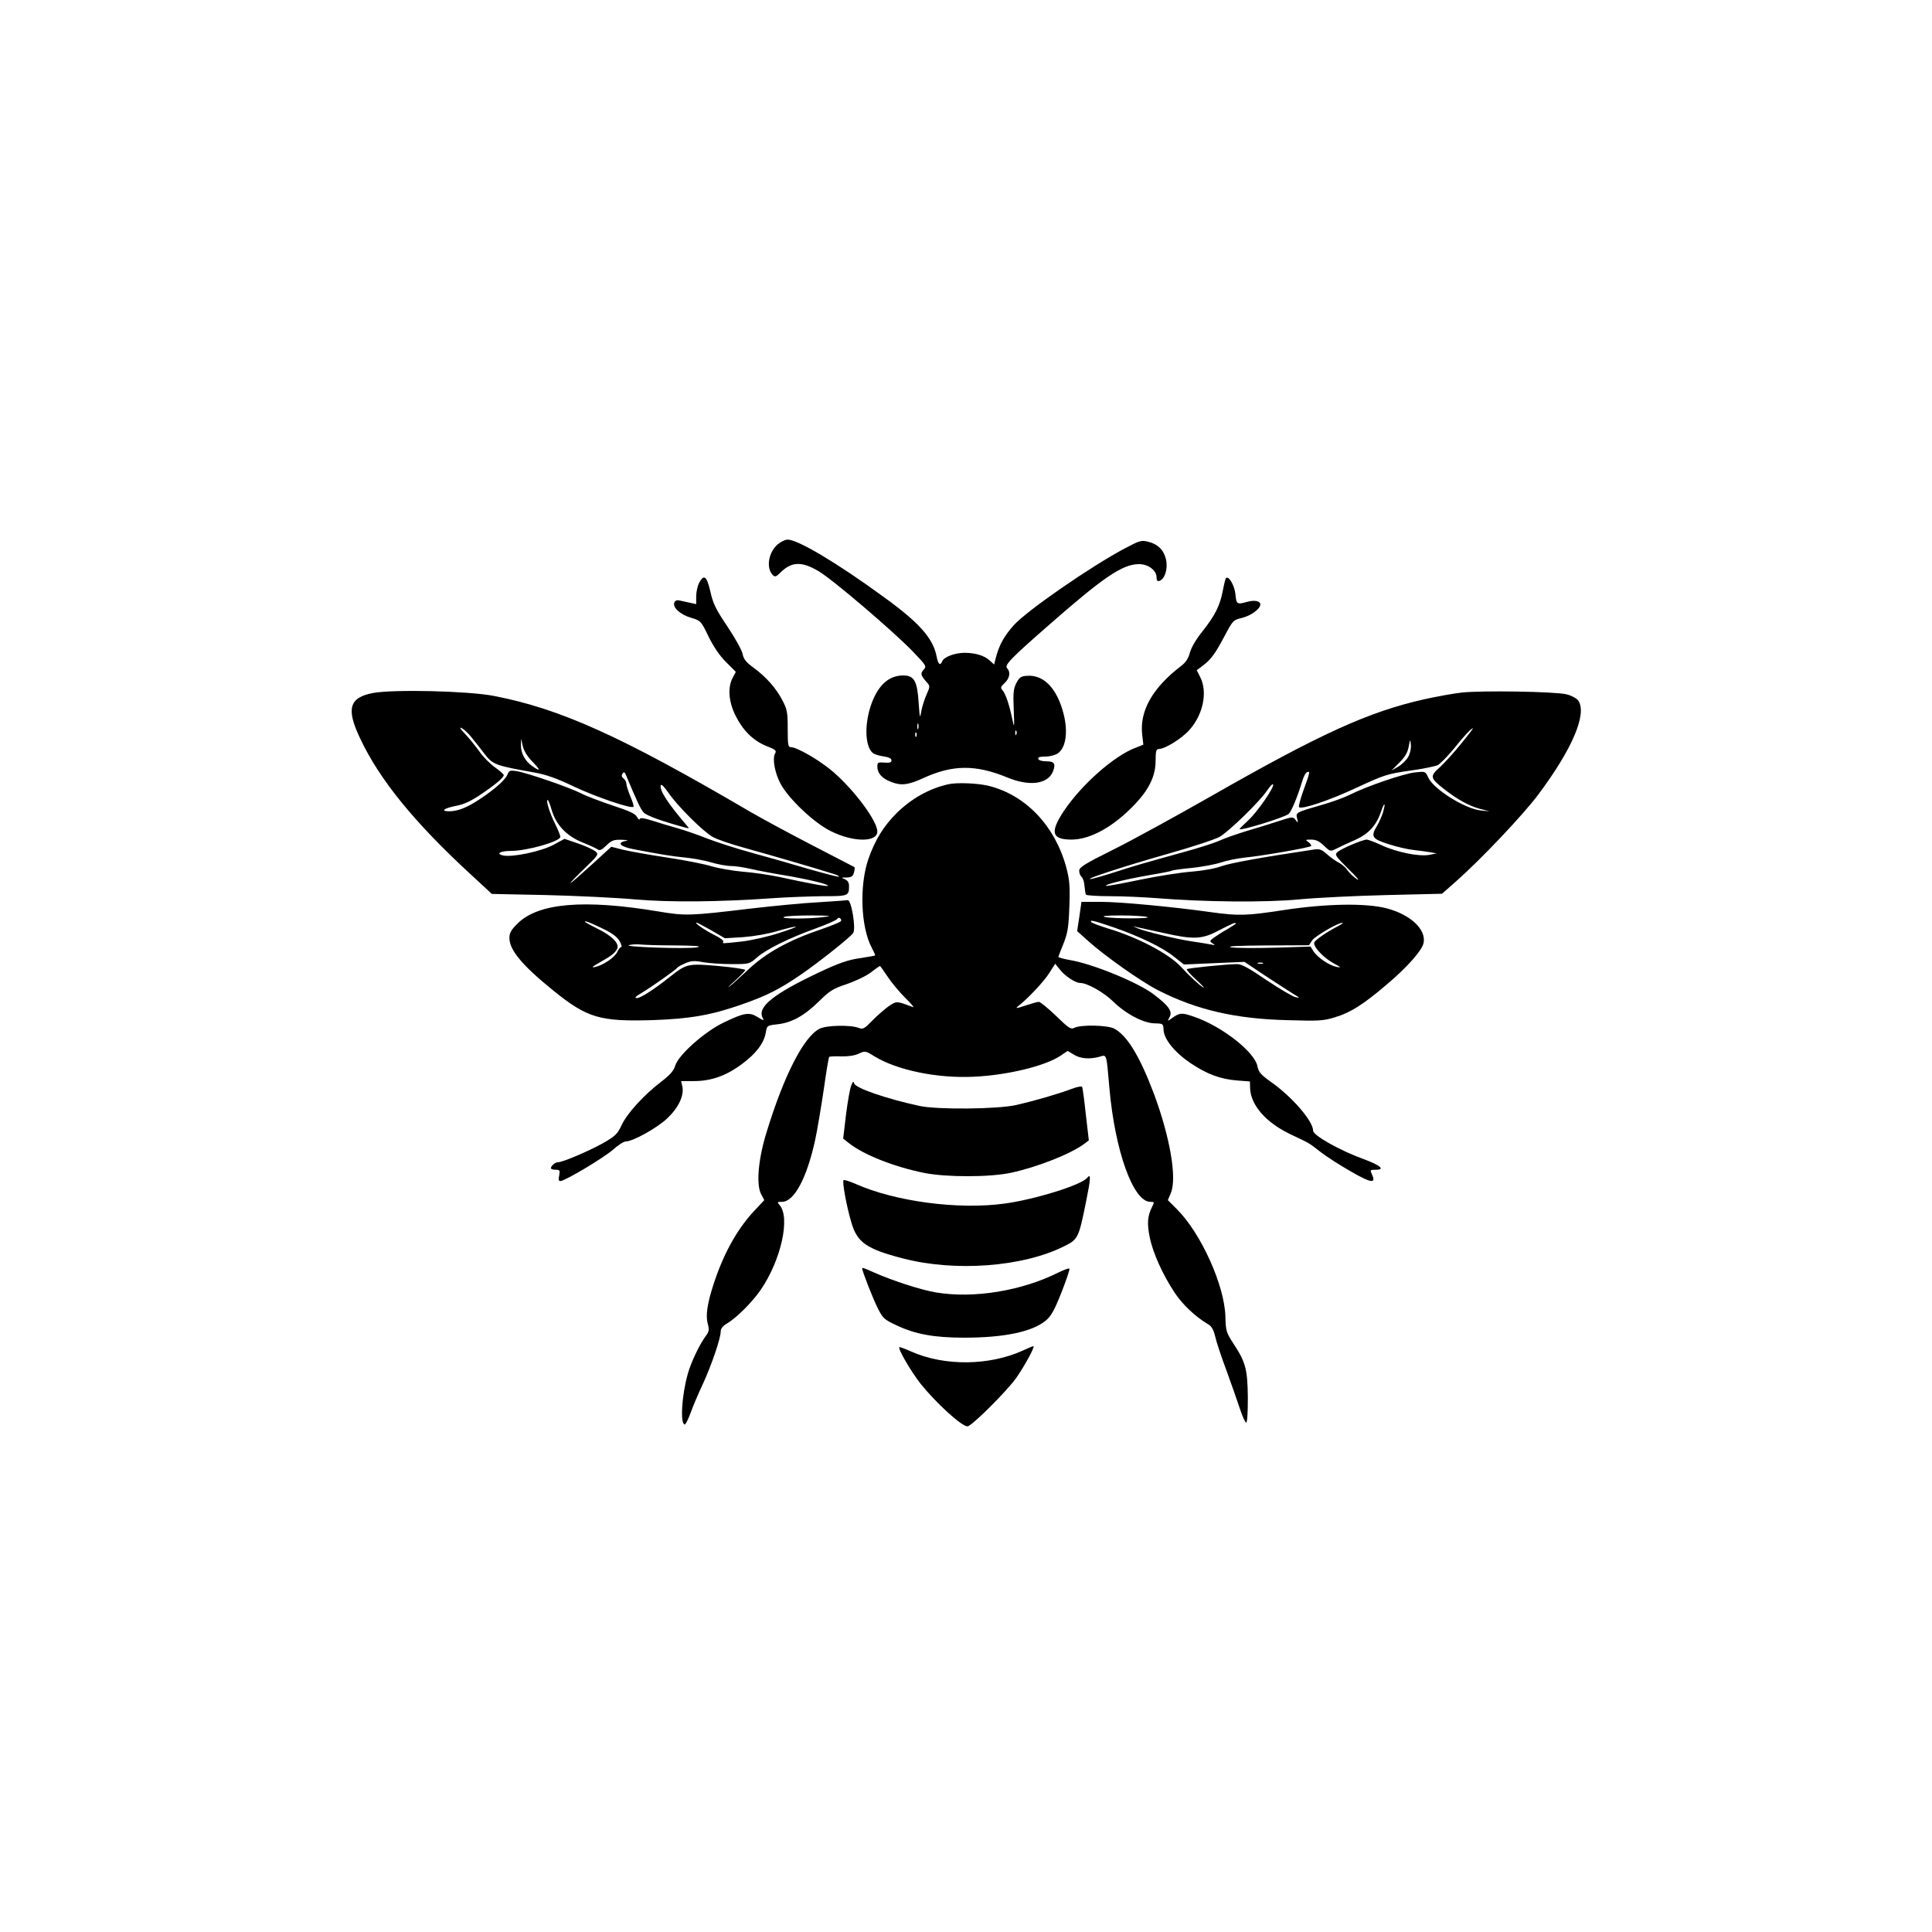
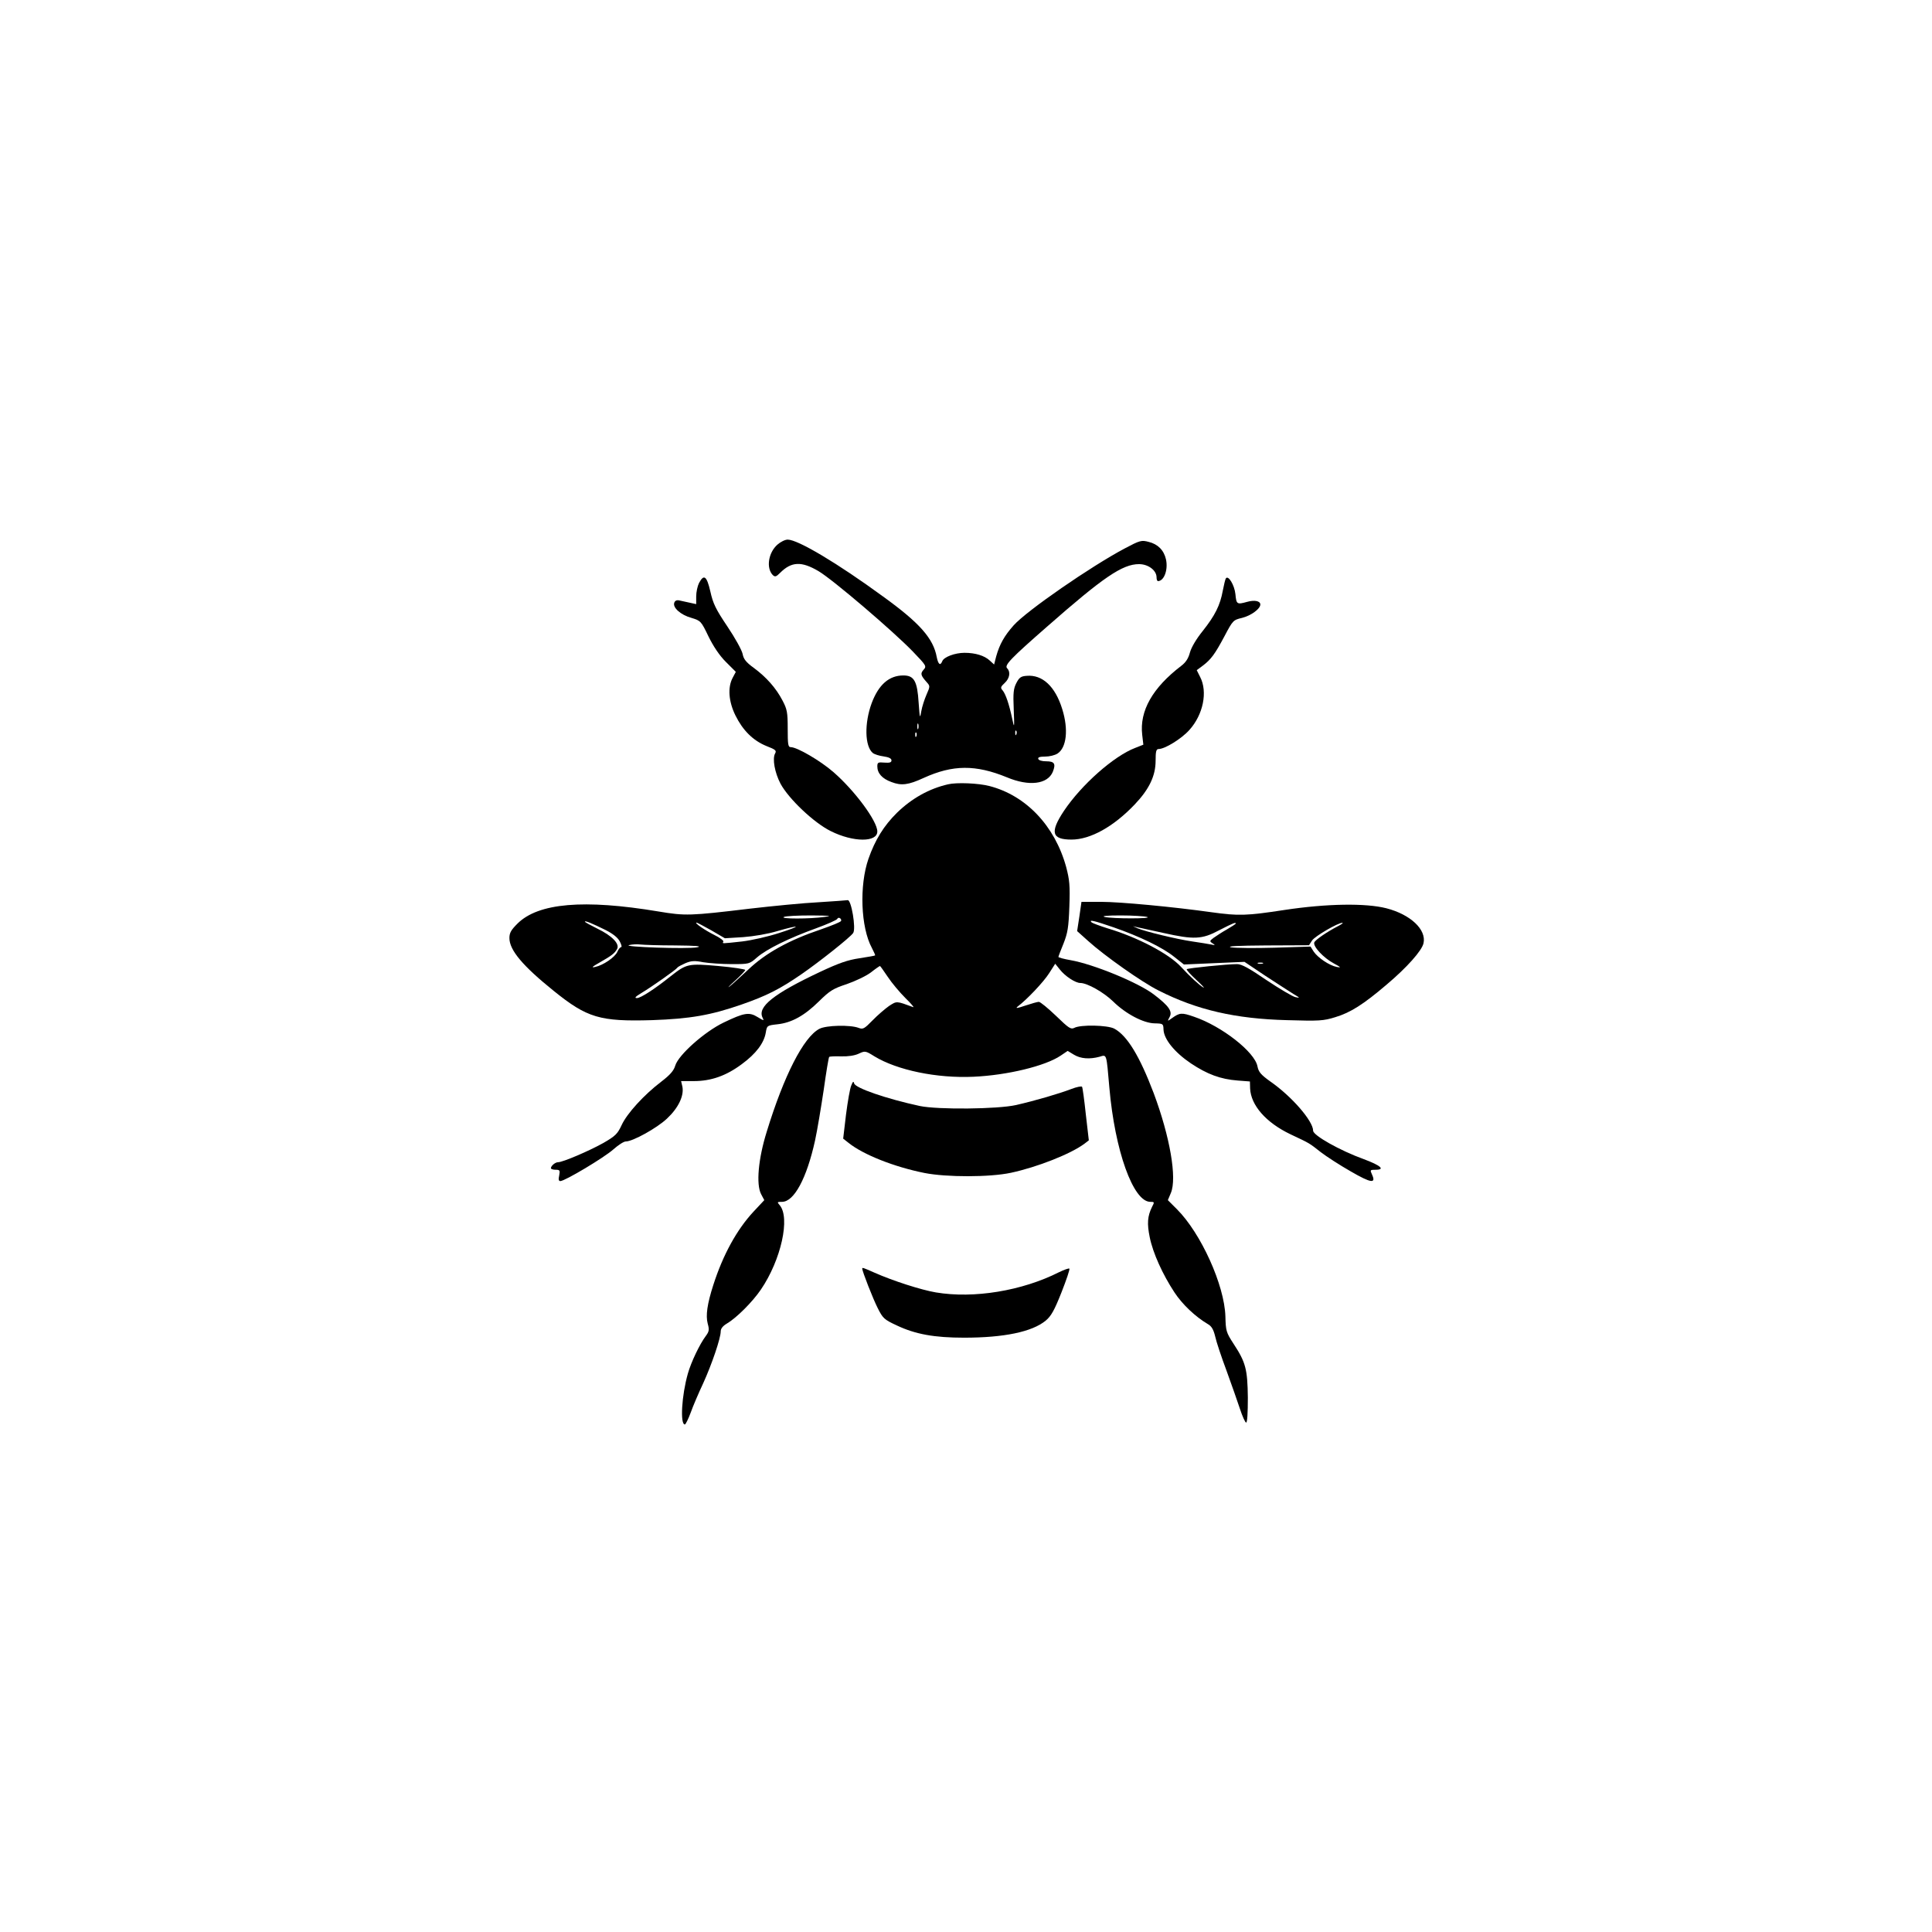
<svg xmlns="http://www.w3.org/2000/svg" version="1.0" width="1024pt" height="1024pt" viewBox="0 0 1024 1024" preserveAspectRatio="xMidYMid meet">
  <g transform="translate(0,1024) scale(0.1,-0.1)" fill="#000000" stroke="none">
    <path d="M4120 7353 c-48 -43 -60 -124 -24 -161 12 -11 18 -9 39 12 60 60 113 62 203 9 75 -44 397 -319 501 -427 71 -74 73 -77 56 -96 -18 -20 -15 -30 17 -66 18 -20 18 -22 -1 -65 -11 -25 -24 -65 -28 -89 -7 -42 -8 -38 -14 45 -7 115 -24 145 -81 145 -75 0 -131 -48 -168 -147 -39 -106 -37 -228 6 -264 9 -7 34 -15 57 -18 28 -4 42 -11 42 -21 0 -11 -9 -14 -37 -12 -34 3 -38 1 -38 -20 0 -36 25 -65 75 -83 52 -20 89 -16 171 22 154 70 275 71 441 3 117 -49 215 -37 243 29 17 43 9 56 -35 56 -22 0 -40 5 -42 13 -3 8 8 12 37 12 22 0 51 7 65 16 48 31 59 128 25 236 -37 120 -105 183 -188 176 -31 -2 -40 -9 -55 -38 -15 -29 -18 -52 -14 -140 4 -100 3 -102 -8 -50 -16 77 -35 132 -51 151 -12 13 -11 19 11 39 27 25 32 59 13 78 -16 16 20 53 212 221 297 261 399 331 487 331 49 0 93 -33 93 -70 0 -11 3 -20 8 -20 32 1 54 60 42 115 -11 49 -43 81 -92 93 -38 10 -46 8 -127 -35 -179 -95 -518 -329 -588 -407 -50 -56 -75 -101 -93 -165 l-11 -43 -23 21 c-28 26 -76 41 -134 41 -50 0 -110 -22 -118 -45 -10 -25 -21 -17 -29 22 -18 99 -90 181 -284 321 -242 177 -452 302 -506 302 -14 0 -38 -12 -55 -27z m747 -975 c-3 -7 -5 -2 -5 12 0 14 2 19 5 13 2 -7 2 -19 0 -25z m520 -30 c-3 -8 -6 -5 -6 6 -1 11 2 17 5 13 3 -3 4 -12 1 -19z m-530 -10 c-3 -8 -6 -5 -6 6 -1 11 2 17 5 13 3 -3 4 -12 1 -19z" />
    <path d="M3705 7150 c-8 -16 -15 -48 -15 -71 l0 -41 -32 7 c-18 4 -43 9 -55 12 -15 4 -25 0 -29 -11 -10 -26 33 -65 91 -81 49 -15 51 -17 90 -98 26 -53 58 -101 92 -135 l53 -53 -17 -32 c-27 -51 -21 -126 15 -199 39 -79 93 -133 164 -162 49 -19 55 -24 46 -40 -15 -27 -2 -101 29 -160 44 -81 177 -207 266 -251 120 -60 247 -60 247 -2 0 55 -120 217 -233 315 -69 60 -192 132 -226 132 -14 0 -16 14 -16 98 0 86 -3 103 -28 150 -34 65 -85 123 -153 173 -40 29 -53 46 -58 73 -4 20 -40 85 -81 146 -62 92 -76 122 -90 185 -19 82 -34 94 -60 45z" />
    <path d="M6497 7174 c-3 -5 -10 -34 -16 -65 -14 -77 -41 -131 -106 -213 -34 -42 -60 -86 -68 -114 -8 -31 -22 -53 -46 -71 -152 -116 -222 -239 -207 -366 l6 -52 -43 -17 c-113 -43 -284 -194 -378 -334 -75 -113 -65 -152 40 -152 100 0 223 68 336 187 76 80 110 151 110 231 0 49 3 62 16 62 33 0 121 54 163 101 73 81 98 202 57 281 l-18 36 31 23 c44 33 65 61 116 157 44 83 46 86 93 97 48 12 97 48 97 71 0 19 -31 25 -70 14 -54 -15 -57 -13 -62 41 -5 48 -38 103 -51 83z" />
-     <path d="M1977 6567 c-126 -24 -143 -83 -69 -239 102 -219 291 -451 593 -728 l106 -98 289 -6 c159 -4 370 -14 469 -23 186 -16 445 -14 740 7 72 5 187 9 256 10 137 0 139 1 139 56 0 16 -8 28 -22 34 -21 8 -20 9 9 9 26 1 34 6 39 26 4 14 5 27 3 29 -2 1 -102 53 -222 115 -120 62 -268 142 -330 178 -686 402 -1008 547 -1362 615 -138 26 -528 35 -638 15z m522 -235 c17 -20 48 -60 70 -89 44 -56 58 -61 261 -97 63 -11 118 -30 214 -76 120 -56 302 -118 314 -106 2 3 -5 28 -17 55 -11 27 -21 57 -21 67 0 9 -7 22 -15 28 -10 7 -12 16 -6 25 8 12 12 10 20 -10 57 -136 76 -177 92 -195 17 -18 101 -48 224 -81 19 -5 19 -4 4 13 -99 116 -143 183 -137 211 2 10 17 -5 41 -39 46 -68 180 -202 233 -233 21 -13 100 -40 174 -60 119 -33 375 -107 468 -137 18 -5 31 -12 29 -15 -3 -2 -76 17 -164 42 -87 26 -221 64 -298 85 -77 21 -183 55 -235 75 -52 21 -126 46 -165 57 -38 11 -97 28 -130 39 -41 13 -61 16 -64 8 -2 -6 -8 -1 -15 11 -8 17 -41 32 -127 60 -63 21 -140 50 -169 65 -65 33 -290 110 -343 118 -33 5 -39 3 -46 -16 -12 -29 -62 -75 -141 -128 -73 -49 -120 -68 -168 -69 -50 0 -30 16 36 29 43 8 80 26 133 62 81 55 119 88 119 101 0 4 -22 24 -48 42 -26 19 -63 56 -81 83 -19 26 -52 68 -75 92 -27 28 -33 39 -19 32 12 -6 36 -28 52 -49z m323 -129 c45 -46 44 -56 -3 -22 -37 26 -59 69 -58 111 l1 33 9 -40 c6 -25 25 -56 51 -82z m102 -256 c23 -79 79 -138 163 -172 38 -15 74 -32 81 -37 10 -8 21 -3 45 20 29 28 39 32 82 31 30 -1 39 -4 23 -6 -50 -8 -32 -30 35 -43 161 -31 207 -38 277 -45 41 -4 104 -15 139 -26 35 -10 82 -19 105 -19 22 0 69 -7 103 -15 34 -8 117 -24 185 -35 125 -21 234 -48 226 -55 -4 -5 -92 11 -258 47 -52 11 -140 24 -195 28 -55 5 -129 18 -165 29 -36 11 -141 32 -235 46 -93 14 -198 33 -232 41 l-63 16 -105 -96 c-58 -53 -107 -96 -111 -96 -3 0 29 34 73 76 77 75 78 76 57 93 -12 9 -53 28 -92 41 l-70 24 -59 -32 c-66 -35 -218 -67 -267 -56 -40 9 -14 24 41 24 87 0 263 50 263 75 0 7 -13 39 -29 71 -28 56 -49 124 -38 124 3 0 13 -24 21 -53z" />
-     <path d="M7745 6569 c-44 -5 -132 -21 -195 -35 -298 -67 -550 -182 -1140 -519 -179 -102 -407 -227 -507 -277 -155 -77 -183 -95 -183 -113 0 -13 6 -27 13 -33 7 -6 14 -28 15 -48 2 -21 5 -41 8 -46 3 -4 60 -8 127 -8 67 0 176 -5 242 -10 258 -21 581 -24 760 -7 94 9 302 19 464 23 l294 7 76 67 c128 113 352 349 433 457 180 240 262 430 213 500 -9 12 -35 26 -62 33 -62 15 -455 21 -558 9z m-1 -271 c-37 -46 -87 -101 -112 -124 -54 -48 -53 -57 19 -114 74 -58 134 -91 193 -107 l51 -13 -44 4 c-85 8 -253 113 -281 175 -15 33 -15 33 -71 27 -58 -6 -257 -74 -344 -118 -27 -14 -93 -38 -145 -53 -143 -41 -143 -41 -135 -73 6 -25 5 -26 -8 -8 -13 18 -16 18 -93 -7 -43 -14 -119 -38 -168 -52 -49 -15 -113 -37 -141 -50 -29 -13 -113 -40 -187 -60 -213 -59 -266 -74 -380 -111 -59 -19 -113 -34 -120 -33 -24 1 188 70 417 135 127 36 248 76 270 89 52 31 213 188 250 244 16 24 31 39 33 33 5 -17 -84 -146 -133 -191 -25 -23 -45 -43 -45 -45 0 -12 238 61 260 80 15 13 47 91 72 173 7 25 19 47 27 49 16 5 15 1 -24 -107 -14 -40 -23 -76 -20 -79 14 -14 162 36 305 103 147 68 162 73 280 90 68 9 136 23 151 30 14 8 52 47 85 87 55 69 92 108 101 108 2 0 -26 -37 -63 -82z m-281 -71 c-10 -17 -34 -40 -53 -51 l-35 -20 41 41 c30 30 44 53 50 84 8 43 9 43 12 11 2 -19 -4 -46 -15 -65z m-133 -294 c-7 -21 -21 -52 -31 -69 -35 -58 -28 -70 60 -98 43 -14 103 -28 133 -31 29 -3 69 -9 88 -12 l35 -6 -40 -8 c-54 -10 -173 14 -254 52 -35 16 -70 29 -77 29 -22 0 -135 -48 -155 -66 -16 -14 -12 -20 59 -91 43 -41 62 -65 44 -53 -18 12 -40 33 -49 46 -9 14 -29 32 -44 40 -16 8 -45 28 -64 45 -30 27 -41 31 -73 26 -288 -43 -439 -71 -488 -88 -35 -13 -100 -24 -159 -29 -55 -4 -178 -23 -274 -43 -96 -20 -177 -35 -179 -32 -8 7 101 34 221 55 66 11 123 22 127 25 4 3 53 10 108 15 56 6 125 19 154 29 30 10 88 22 129 26 90 9 339 52 348 61 3 3 -3 12 -13 20 -19 13 -18 14 14 14 25 0 43 -9 67 -32 33 -32 34 -32 66 -16 17 9 62 30 99 46 73 33 113 77 138 151 7 22 15 39 18 37 2 -3 -2 -22 -8 -43z" />
    <path d="M5025 6083 c-101 -23 -193 -75 -271 -151 -70 -69 -116 -144 -151 -244 -49 -141 -41 -363 18 -472 11 -21 19 -39 17 -40 -2 -2 -39 -8 -83 -15 -62 -9 -110 -26 -210 -73 -246 -116 -332 -185 -303 -242 9 -17 7 -17 -26 3 -45 28 -71 24 -181 -29 -100 -48 -239 -171 -256 -228 -8 -27 -27 -49 -74 -85 -92 -70 -182 -169 -210 -230 -22 -47 -33 -58 -97 -95 -75 -42 -215 -102 -240 -102 -15 0 -38 -19 -38 -32 0 -4 11 -8 25 -8 22 0 24 -3 19 -30 -5 -21 -3 -30 6 -30 24 0 233 125 281 168 26 23 55 42 66 42 37 0 165 71 218 121 61 57 91 121 82 169 l-7 30 68 0 c91 0 171 28 254 90 75 55 118 112 127 168 6 36 7 37 61 43 76 8 144 46 220 121 58 57 75 68 148 92 46 16 103 43 128 62 24 19 46 34 48 34 2 0 20 -26 41 -57 21 -32 64 -83 94 -113 31 -30 49 -52 41 -48 -90 33 -86 33 -128 6 -21 -15 -61 -49 -87 -76 -44 -45 -51 -49 -74 -40 -45 17 -172 14 -208 -5 -84 -44 -188 -248 -279 -545 -45 -144 -57 -279 -30 -331 l17 -32 -58 -62 c-88 -95 -161 -228 -212 -387 -33 -102 -41 -163 -30 -205 9 -32 8 -42 -10 -66 -33 -44 -78 -139 -95 -199 -33 -116 -42 -270 -16 -270 4 0 18 28 31 63 12 34 42 104 66 155 46 101 93 239 93 275 0 15 11 29 33 42 51 30 136 115 180 180 107 157 157 382 99 448 -14 16 -13 17 13 17 64 0 131 125 175 325 12 55 32 176 46 269 13 93 26 172 29 174 3 3 31 4 63 3 38 -1 71 4 93 14 34 16 36 16 84 -14 120 -73 330 -117 525 -108 179 8 381 57 462 112 l37 25 33 -20 c36 -22 84 -25 136 -11 39 12 36 19 52 -164 29 -333 126 -605 217 -605 22 0 23 -1 9 -27 -24 -49 -27 -88 -12 -161 17 -84 69 -198 131 -292 42 -64 111 -129 177 -168 20 -11 30 -29 39 -66 6 -28 33 -109 60 -181 26 -71 58 -163 71 -202 13 -40 28 -73 33 -73 6 0 9 50 9 133 -2 150 -11 186 -76 285 -39 60 -41 68 -43 145 -5 165 -129 440 -257 568 l-48 48 16 38 c33 78 -4 296 -91 529 -74 195 -140 305 -209 342 -36 19 -179 22 -212 4 -18 -9 -29 -2 -97 64 -43 41 -83 74 -91 74 -7 0 -39 -9 -72 -20 -44 -15 -54 -16 -39 -4 49 37 137 130 166 176 l32 50 24 -30 c28 -36 83 -72 109 -72 37 0 125 -50 174 -98 67 -66 161 -115 220 -116 45 -1 46 -2 47 -33 2 -51 59 -121 145 -179 87 -58 157 -84 248 -91 l65 -5 1 -37 c4 -89 84 -181 214 -243 106 -50 97 -45 161 -95 30 -23 101 -69 159 -102 107 -62 135 -66 112 -16 -11 24 -10 25 19 25 53 0 27 23 -62 56 -127 46 -269 126 -269 151 0 51 -113 182 -227 261 -50 36 -62 50 -68 80 -14 76 -189 213 -336 263 -66 23 -76 22 -118 -8 -24 -17 -24 -17 -12 6 17 30 -3 59 -83 120 -82 63 -321 161 -442 182 -35 6 -64 14 -64 17 0 3 12 35 27 71 22 56 27 85 31 196 4 112 1 141 -17 210 -60 218 -213 379 -407 429 -58 15 -173 20 -219 9z" />
    <path d="M4340 5458 c-80 -4 -244 -20 -365 -34 -317 -38 -342 -39 -485 -15 -396 66 -637 45 -747 -64 -34 -34 -43 -49 -43 -77 0 -64 71 -148 235 -280 177 -143 245 -163 520 -155 203 7 312 26 476 83 132 46 202 81 319 162 90 62 257 194 272 217 16 23 -10 177 -29 174 -5 -1 -73 -6 -153 -11z m30 -78 c-78 -11 -240 -11 -215 0 11 5 76 8 145 8 101 -1 114 -2 70 -8z m88 -21 c-2 -6 -50 -25 -107 -45 -167 -56 -293 -125 -386 -214 -44 -41 -89 -82 -100 -90 -11 -8 3 7 32 33 29 27 53 52 53 56 0 4 -64 14 -143 21 -159 14 -168 12 -252 -54 -85 -68 -159 -116 -179 -116 -15 0 -9 7 24 27 55 33 183 123 190 134 3 5 23 15 43 24 31 13 49 14 94 5 31 -5 99 -10 151 -10 93 0 94 0 135 36 51 44 169 102 313 154 60 22 110 44 112 50 2 5 8 7 13 4 6 -3 9 -10 7 -15z m-1249 -48 c40 -20 66 -41 76 -61 9 -17 12 -30 7 -30 -5 0 -14 -11 -20 -25 -13 -29 -75 -71 -117 -80 -23 -5 -18 0 24 24 63 36 79 48 92 72 14 27 -28 70 -105 107 -36 18 -66 34 -66 37 0 7 40 -10 109 -44z m561 -2 l72 -42 97 6 c55 4 132 17 181 32 125 36 132 29 10 -10 -58 -19 -146 -39 -197 -45 -111 -12 -105 -12 -99 -1 3 5 -18 21 -47 35 -50 25 -109 65 -95 66 3 0 39 -19 78 -41z m-191 -80 c112 -1 145 -4 116 -10 -49 -10 -404 2 -360 12 17 4 43 5 59 3 16 -2 99 -5 185 -5z" />
    <path d="M5721 5383 l-12 -78 58 -52 c86 -78 287 -220 374 -263 203 -103 407 -150 680 -157 171 -5 193 -4 257 16 80 24 149 68 271 172 108 91 188 181 196 220 16 72 -69 152 -197 185 -110 28 -315 25 -540 -9 -202 -31 -244 -32 -387 -12 -199 28 -483 55 -585 55 l-104 0 -11 -77z m359 -3 c33 -10 -184 -10 -225 0 -19 5 12 8 85 8 63 0 126 -4 140 -8z m-178 -55 c141 -49 260 -107 321 -156 l52 -41 160 7 161 7 109 -73 c61 -40 128 -83 150 -97 36 -21 37 -23 11 -17 -15 3 -84 44 -153 90 -92 63 -132 85 -156 85 -51 0 -261 -21 -267 -27 -3 -3 20 -28 50 -56 30 -28 48 -46 38 -41 -20 11 -71 58 -118 109 -64 70 -232 158 -391 205 -41 13 -78 27 -83 31 -18 17 14 9 116 -26z m648 20 c0 -2 -21 -16 -47 -31 -27 -15 -58 -36 -71 -45 -21 -16 -22 -18 -5 -29 16 -10 14 -11 -8 -6 -14 3 -59 10 -99 16 -78 11 -252 53 -291 70 l-24 11 25 -6 c14 -3 76 -17 137 -30 161 -36 204 -34 294 14 76 39 89 44 89 36z m545 -12 c-62 -32 -123 -74 -129 -88 -8 -21 49 -82 103 -111 39 -21 41 -24 16 -19 -40 8 -100 49 -122 81 l-17 27 -191 -6 c-104 -3 -208 -2 -230 2 -27 6 36 9 186 10 l227 1 16 25 c15 23 137 94 161 94 6 0 -3 -7 -20 -16z m-402 -200 c-7 -2 -19 -2 -25 0 -7 3 -2 5 12 5 14 0 19 -2 13 -5z" />
    <path d="M4512 4487 c-7 -15 -19 -85 -28 -155 l-15 -127 28 -22 c78 -63 243 -128 403 -160 116 -23 346 -23 458 1 140 30 318 100 391 155 l22 17 -16 138 c-8 76 -17 142 -20 146 -3 4 -29 -1 -57 -12 -66 -25 -188 -61 -293 -85 -98 -22 -414 -25 -510 -5 -176 38 -342 95 -348 120 -3 13 -7 10 -15 -11z" />
-     <path d="M5762 3997 c-31 -38 -276 -114 -436 -136 -243 -34 -580 10 -791 104 -32 14 -61 23 -64 20 -8 -8 16 -139 41 -223 31 -108 81 -142 274 -192 277 -72 635 -45 853 64 75 37 78 43 117 235 26 128 27 154 6 128z" />
    <path d="M4570 3516 c0 -14 57 -160 82 -209 27 -54 34 -61 101 -92 99 -47 200 -65 357 -65 212 0 360 31 432 90 29 24 46 54 84 150 26 66 45 122 42 126 -3 3 -28 -6 -55 -19 -196 -99 -452 -141 -653 -107 -77 13 -227 61 -326 105 -59 26 -64 28 -64 21z" />
-     <path d="M5424 3083 c-179 -82 -416 -85 -593 -7 -29 13 -58 24 -63 24 -15 0 59 -128 112 -195 84 -104 217 -225 248 -225 21 0 205 183 257 255 41 58 100 164 93 170 -2 1 -26 -9 -54 -22z" />
  </g>
</svg>